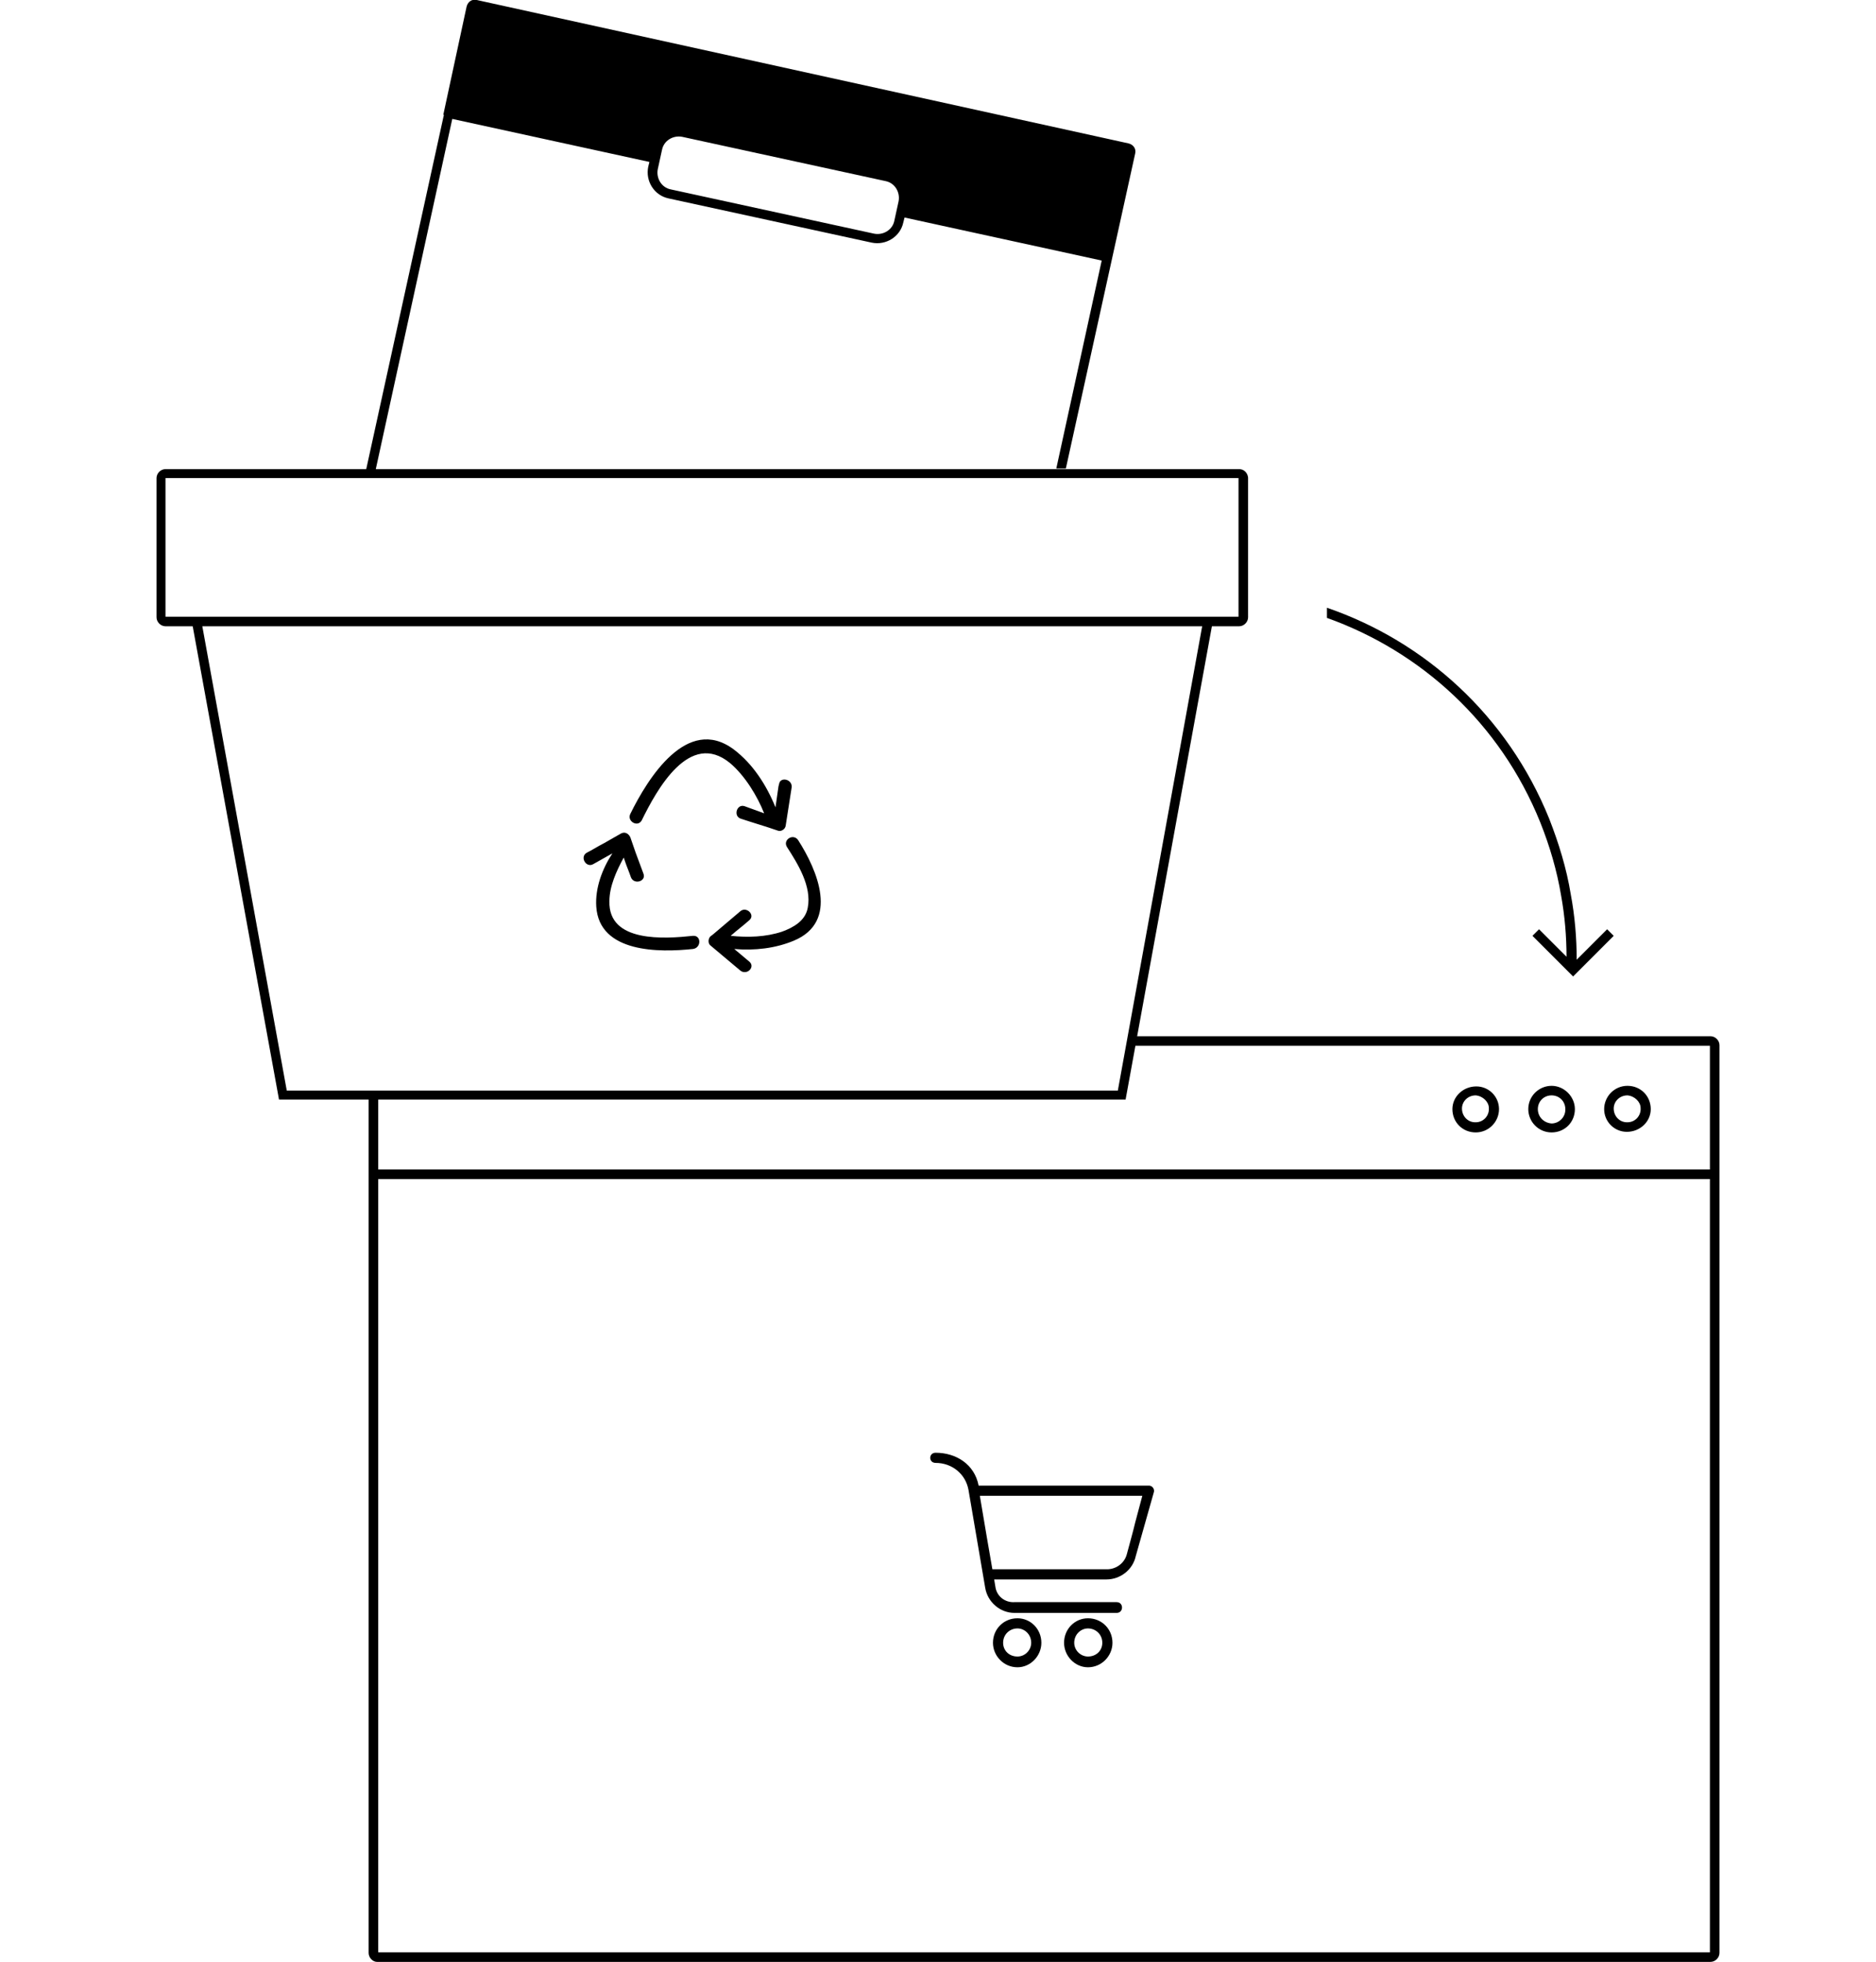
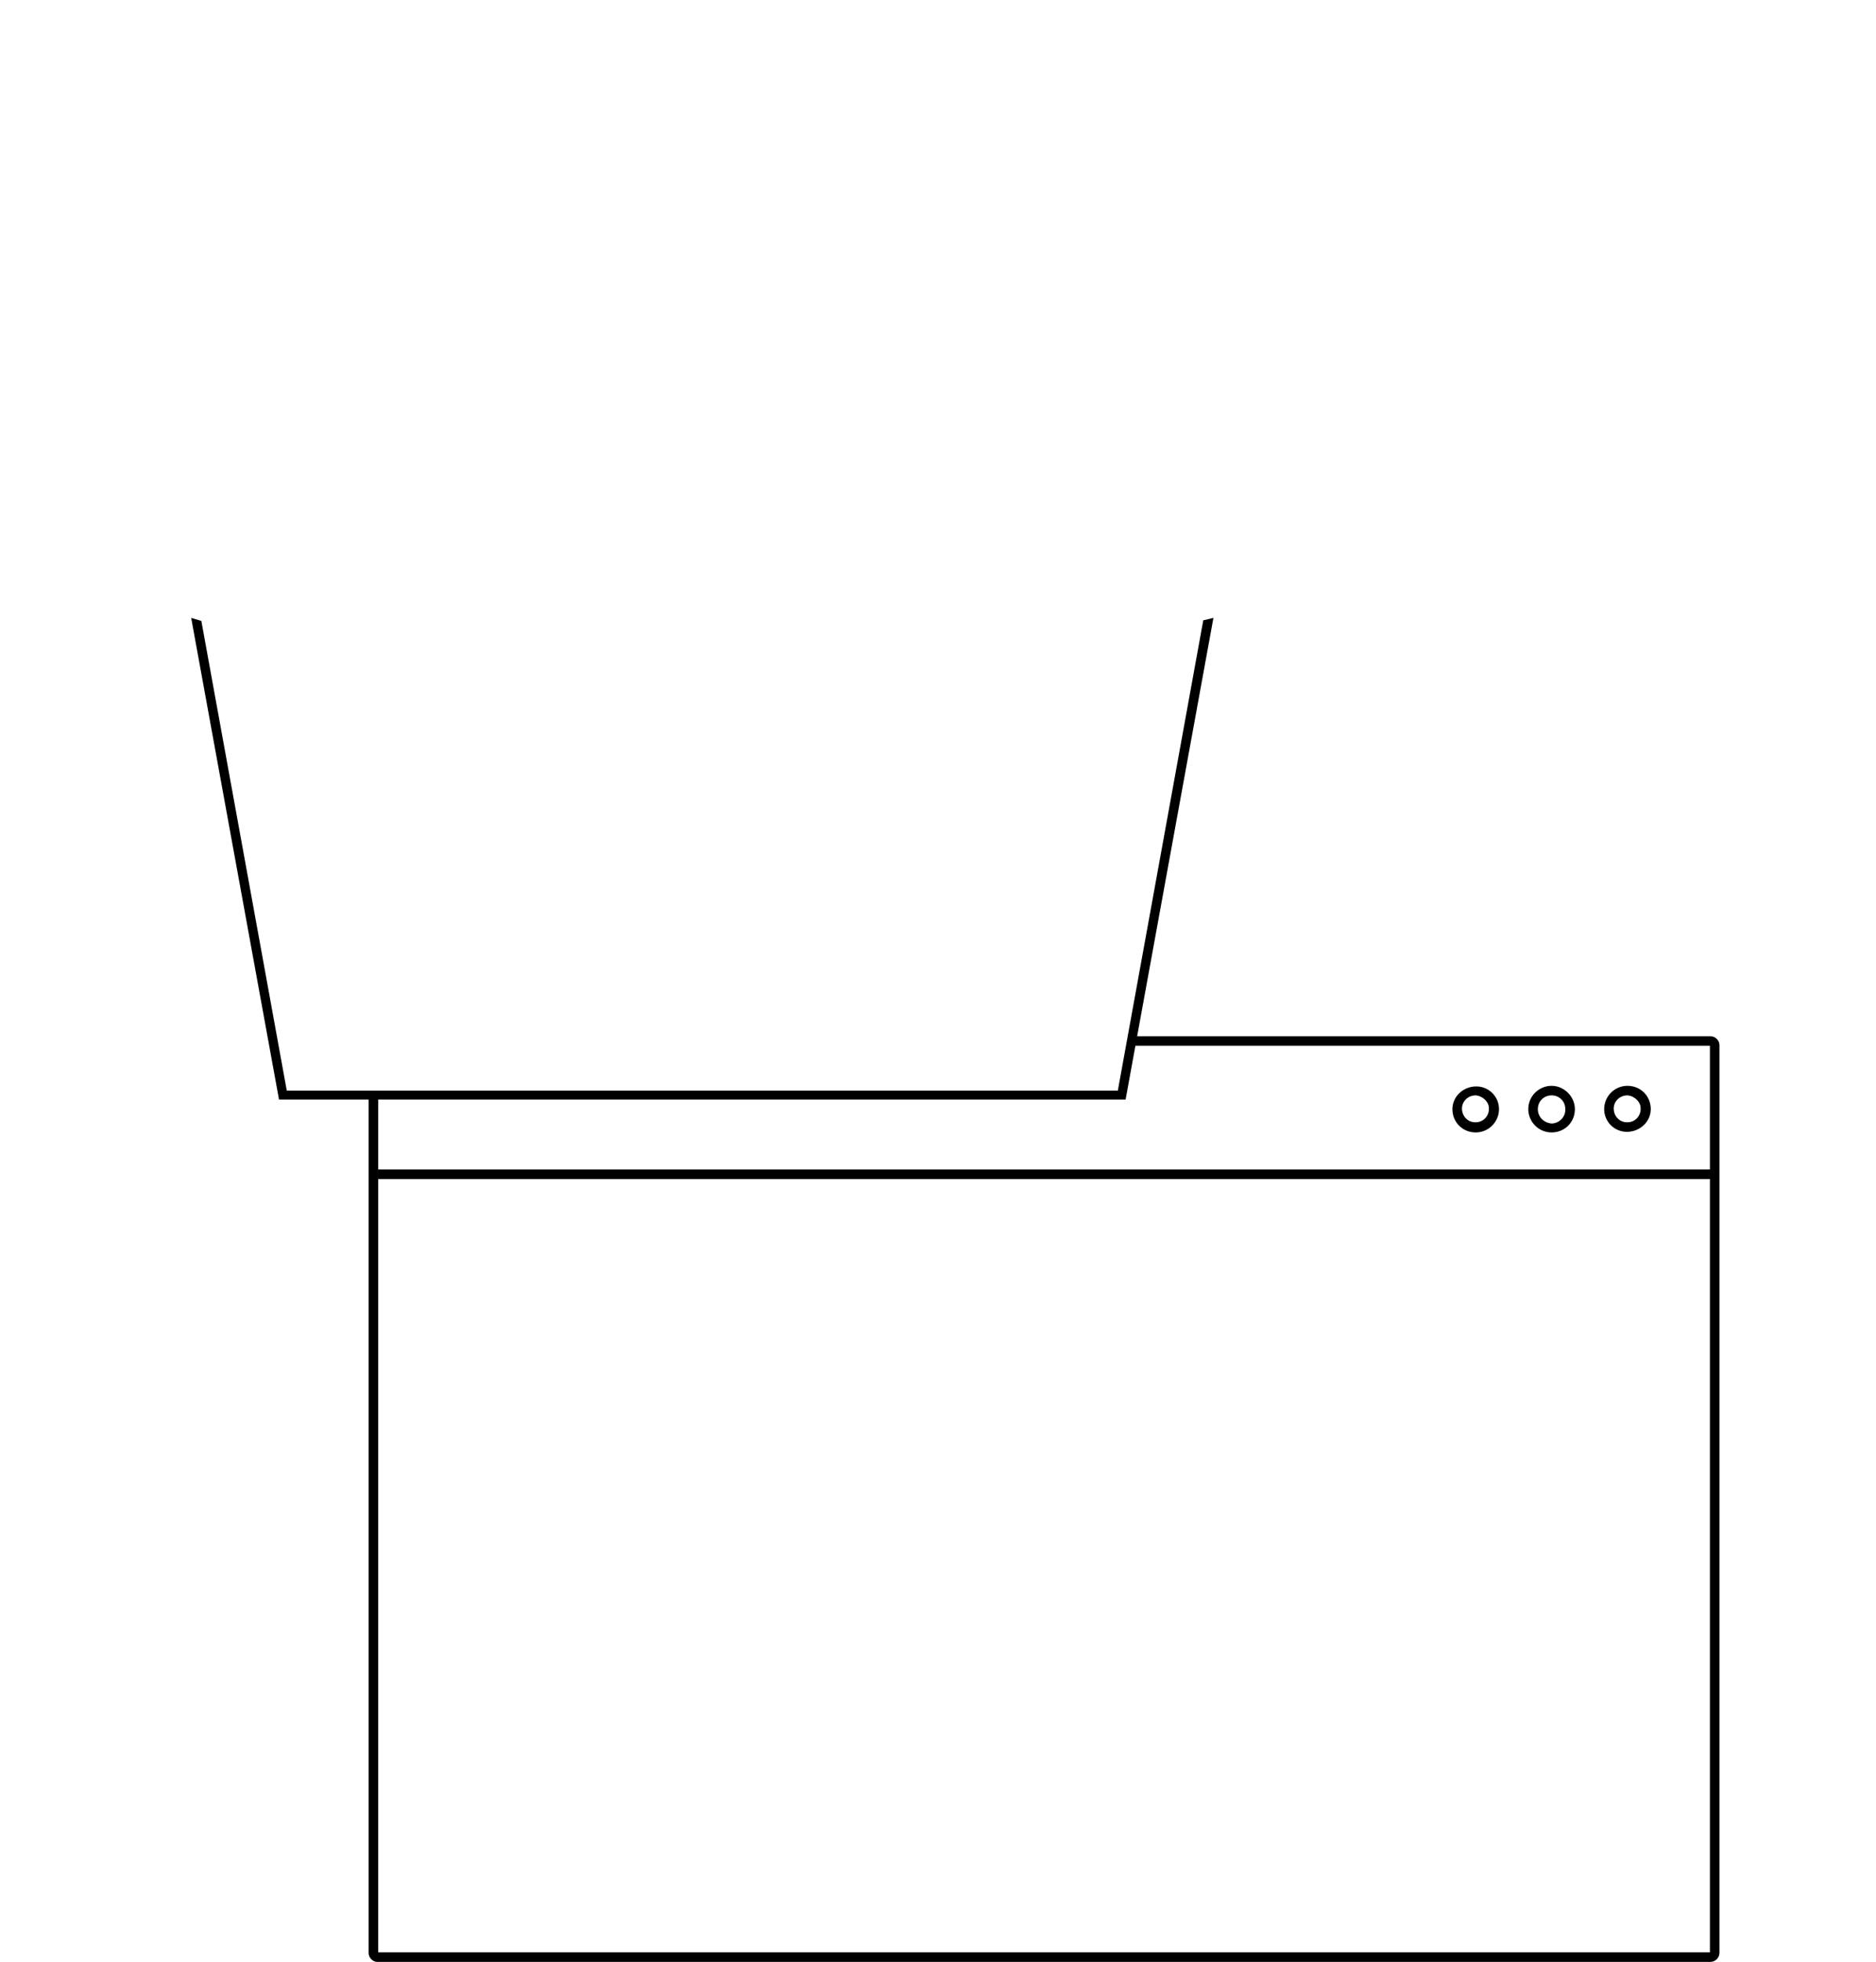
<svg xmlns="http://www.w3.org/2000/svg" xml:space="preserve" id="Ebene_1" x="0px" y="0px" version="1.1" viewBox="0 0 314 328.3">
  <style>
    .st0{fill-rule:evenodd;clip-rule:evenodd}
  </style>
  <path d="M61.7 183.2v143.6c0 .8.7 1.5 1.4 1.5h223.2c.8 0 1.5-.7 1.5-1.5V174.9c0-.8-.7-1.5-1.5-1.5h-96.1l-.3 1.6h96.3v20.7H63.3v-12.5h-1.6zm1.6 14.1v129.4h222.9V197.3H63.3zm209.1-14c-1.3 0-2.3 1-2.3 2.2 0 1.3 1 2.3 2.2 2.3h.1c1.3 0 2.3-1.1 2.2-2.4 0-1-1-2-2.2-2.1zm-3.9 2.3c0-2.1 1.7-3.9 3.9-3.9s3.9 1.7 3.9 3.9c0 2.1-1.8 3.8-4 3.8-2.1 0-3.8-1.7-3.8-3.8zm-11.1 0c0-1.3 1-2.3 2.3-2.3 1.3 0 2.3 1 2.3 2.3v.1c0 1.3-1.1 2.3-2.3 2.3-1.3-.1-2.3-1.1-2.3-2.4zm2.3-3.9c-2.1 0-3.9 1.7-3.9 3.9 0 2.1 1.7 3.9 3.9 3.9s3.9-1.7 3.9-3.9c0-2.1-1.8-3.9-3.9-3.9zm-12.7 1.6c-1.3 0-2.3 1-2.3 2.2 0 1.3 1 2.3 2.2 2.3h.1c1.3 0 2.3-1.1 2.2-2.4 0-1-1-2-2.2-2.1zm-3.9 2.3c0-2.1 1.8-3.8 4-3.8 2.1 0 3.8 1.7 3.8 3.8 0 2.1-1.7 3.9-3.9 3.9s-3.9-1.7-3.9-3.9z" class="st0" />
  <path d="M188.4 184H46.7L32 103.4l1.7.5L48 182.5h139.1l14.3-78.7 1.7-.4z" />
-   <path d="m125.7 135.3-1.1-.4c-1.3-.4-1.9 1.7-.6 2.1 2.1.7 4.2 1.3 6.2 2 .5.2 1.2-.2 1.3-.8l.5-3.2.5-3.2c.2-1.4-1.9-1.9-2.1-.6l-.1.4-.5 3.5c-1.5-3.7-3.8-7.3-7-9.7-7.8-5.8-14.4 4.9-17.3 10.8-.6 1.2 1.2 2.3 1.9 1.1 2.5-5.1 8-15.2 14.8-9.6 2.5 2.1 4.6 5.6 5.7 8.4l-2.2-.8zm7.9 5.3c-.8-1.2-2.6-.1-1.9 1.1 1.8 2.8 4.2 6.6 3.5 10.2-.4 2.2-2.4 3.3-4.3 4-2.7.9-5.7 1-8.6.7 1-.9 2.1-1.7 3.1-2.6 1.1-.9-.5-2.4-1.5-1.5-1.5 1.3-3.1 2.6-4.6 3.9l-.4.3c-.4.4-.4 1.2 0 1.5 1.7 1.4 3.3 2.8 5 4.2 1.1.9 2.6-.6 1.5-1.5l-2.5-2.1c3.4.3 6.9-.1 10-1.4 7.6-3.2 3.9-11.8.7-16.8zM102 150.8c-.2 7 9.3 6.3 14 5.8 1.4-.1 1.4 2 0 2.2-5.6.6-15.7.7-16.2-7.1-.2-3.1 1-6.3 2.7-8.9l-3.2 1.8c-1.2.7-2.3-1.2-1.1-1.9 1-.5 1.9-1.1 2.9-1.6l2.8-1.6c.7-.4 1.3 0 1.6.6.3.9.6 1.7.9 2.6l1.3 3.5c.5 1.3-1.6 1.9-2.1.6-.3-.9-.7-1.8-1-2.7l-.2-.6c-1.2 2.2-2.4 4.8-2.4 7.3zM79.8 0c-.8-.2-1.5.3-1.7 1.1l-3.9 18.1h.1l-13 59.3h1.6l12.8-58.6 33 7.2-.2.8c-.5 2.4 1 4.8 3.4 5.3l34 7.4c2.4.5 4.8-1 5.3-3.4l.2-.8 33 7.2-7.6 34.8h1.6L190 25.7c.2-.8-.3-1.5-1.1-1.7L79.8 0zm68.4 30.3-34-7.4c-1.5-.3-3.1.6-3.4 2.2l-.7 3.2c-.3 1.5.6 3.1 2.2 3.4l34 7.4c1.5.3 3.1-.6 3.4-2.2l.7-3.2c.3-1.5-.6-3.1-2.2-3.4zm115.7 130.3 5.1-5.1 1.1 1.1-6.2 6.2-.6.6-.6-.6-6.2-6.2 1.1-1.1 4.6 4.6c0-3.4-.3-6.9-.9-10.2-.7-4.2-1.9-8.3-3.5-12.3-6.7-16.6-20-28.6-35.7-34.2v-1.7c16.3 5.6 30.2 18 37.2 35.3 1.6 4.1 2.9 8.3 3.6 12.6.7 3.7 1 7.4 1 11zm-71.5 88h-28.6c-.7-3.6-3.8-5.5-7.2-5.5-1.2 0-1.2 1.7 0 1.7 2.7 0 5 1.8 5.5 4.5l2.8 16.4c.4 2.4 2.5 4.2 4.9 4.2h17.1c1.2 0 1.2-1.8 0-1.8h-17.1c-1.6.1-3-1-3.2-2.6l-.2-1.2h18.8c2.3 0 4.4-1.6 4.9-3.9l3-10.6c.2-.5-.1-1.1-.7-1.2zm-3.8 11.5c-.4 1.5-1.8 2.5-3.3 2.5h-19.2c-.3-1.8-.6-3.5-.9-5.2-.4-2.4-.8-4.8-1.2-7.1h27.2l-1.2 4.5c-.4 1.7-.9 3.4-1.4 5.3zm-18.3 10.7c-2.3 0-4.1 1.8-4.1 4.1 0 2.2 1.8 4.1 4.1 4.1 2.2 0 4-1.9 4-4.1 0-2.3-1.8-4.1-4-4.1zm0 6.4c-1.4 0-2.4-1-2.4-2.3 0-1.4 1.1-2.4 2.4-2.4 1.2 0 2.3 1 2.3 2.4 0 1.2-1 2.3-2.3 2.3zm7.8-2.3c0-2.3 1.8-4.1 4-4.1 2.3 0 4.1 1.8 4.1 4.1 0 2.2-1.8 4.1-4.1 4.1-2.2 0-4-1.9-4-4.1zm1.7 0c0 1.3 1.1 2.3 2.3 2.3 1.4 0 2.4-1 2.4-2.3 0-1.4-1.1-2.4-2.4-2.4-1.2 0-2.3 1-2.3 2.4z" class="st0" />
-   <path d="M207.4 78.5H27.7c-.8 0-1.5.7-1.5 1.5v23.3c0 .8.7 1.5 1.5 1.5h179.7c.8 0 1.5-.7 1.5-1.5V79.9c-.1-.8-.7-1.4-1.5-1.4zm-.1 24.7H27.7V80h179.6v23.2z" />
</svg>